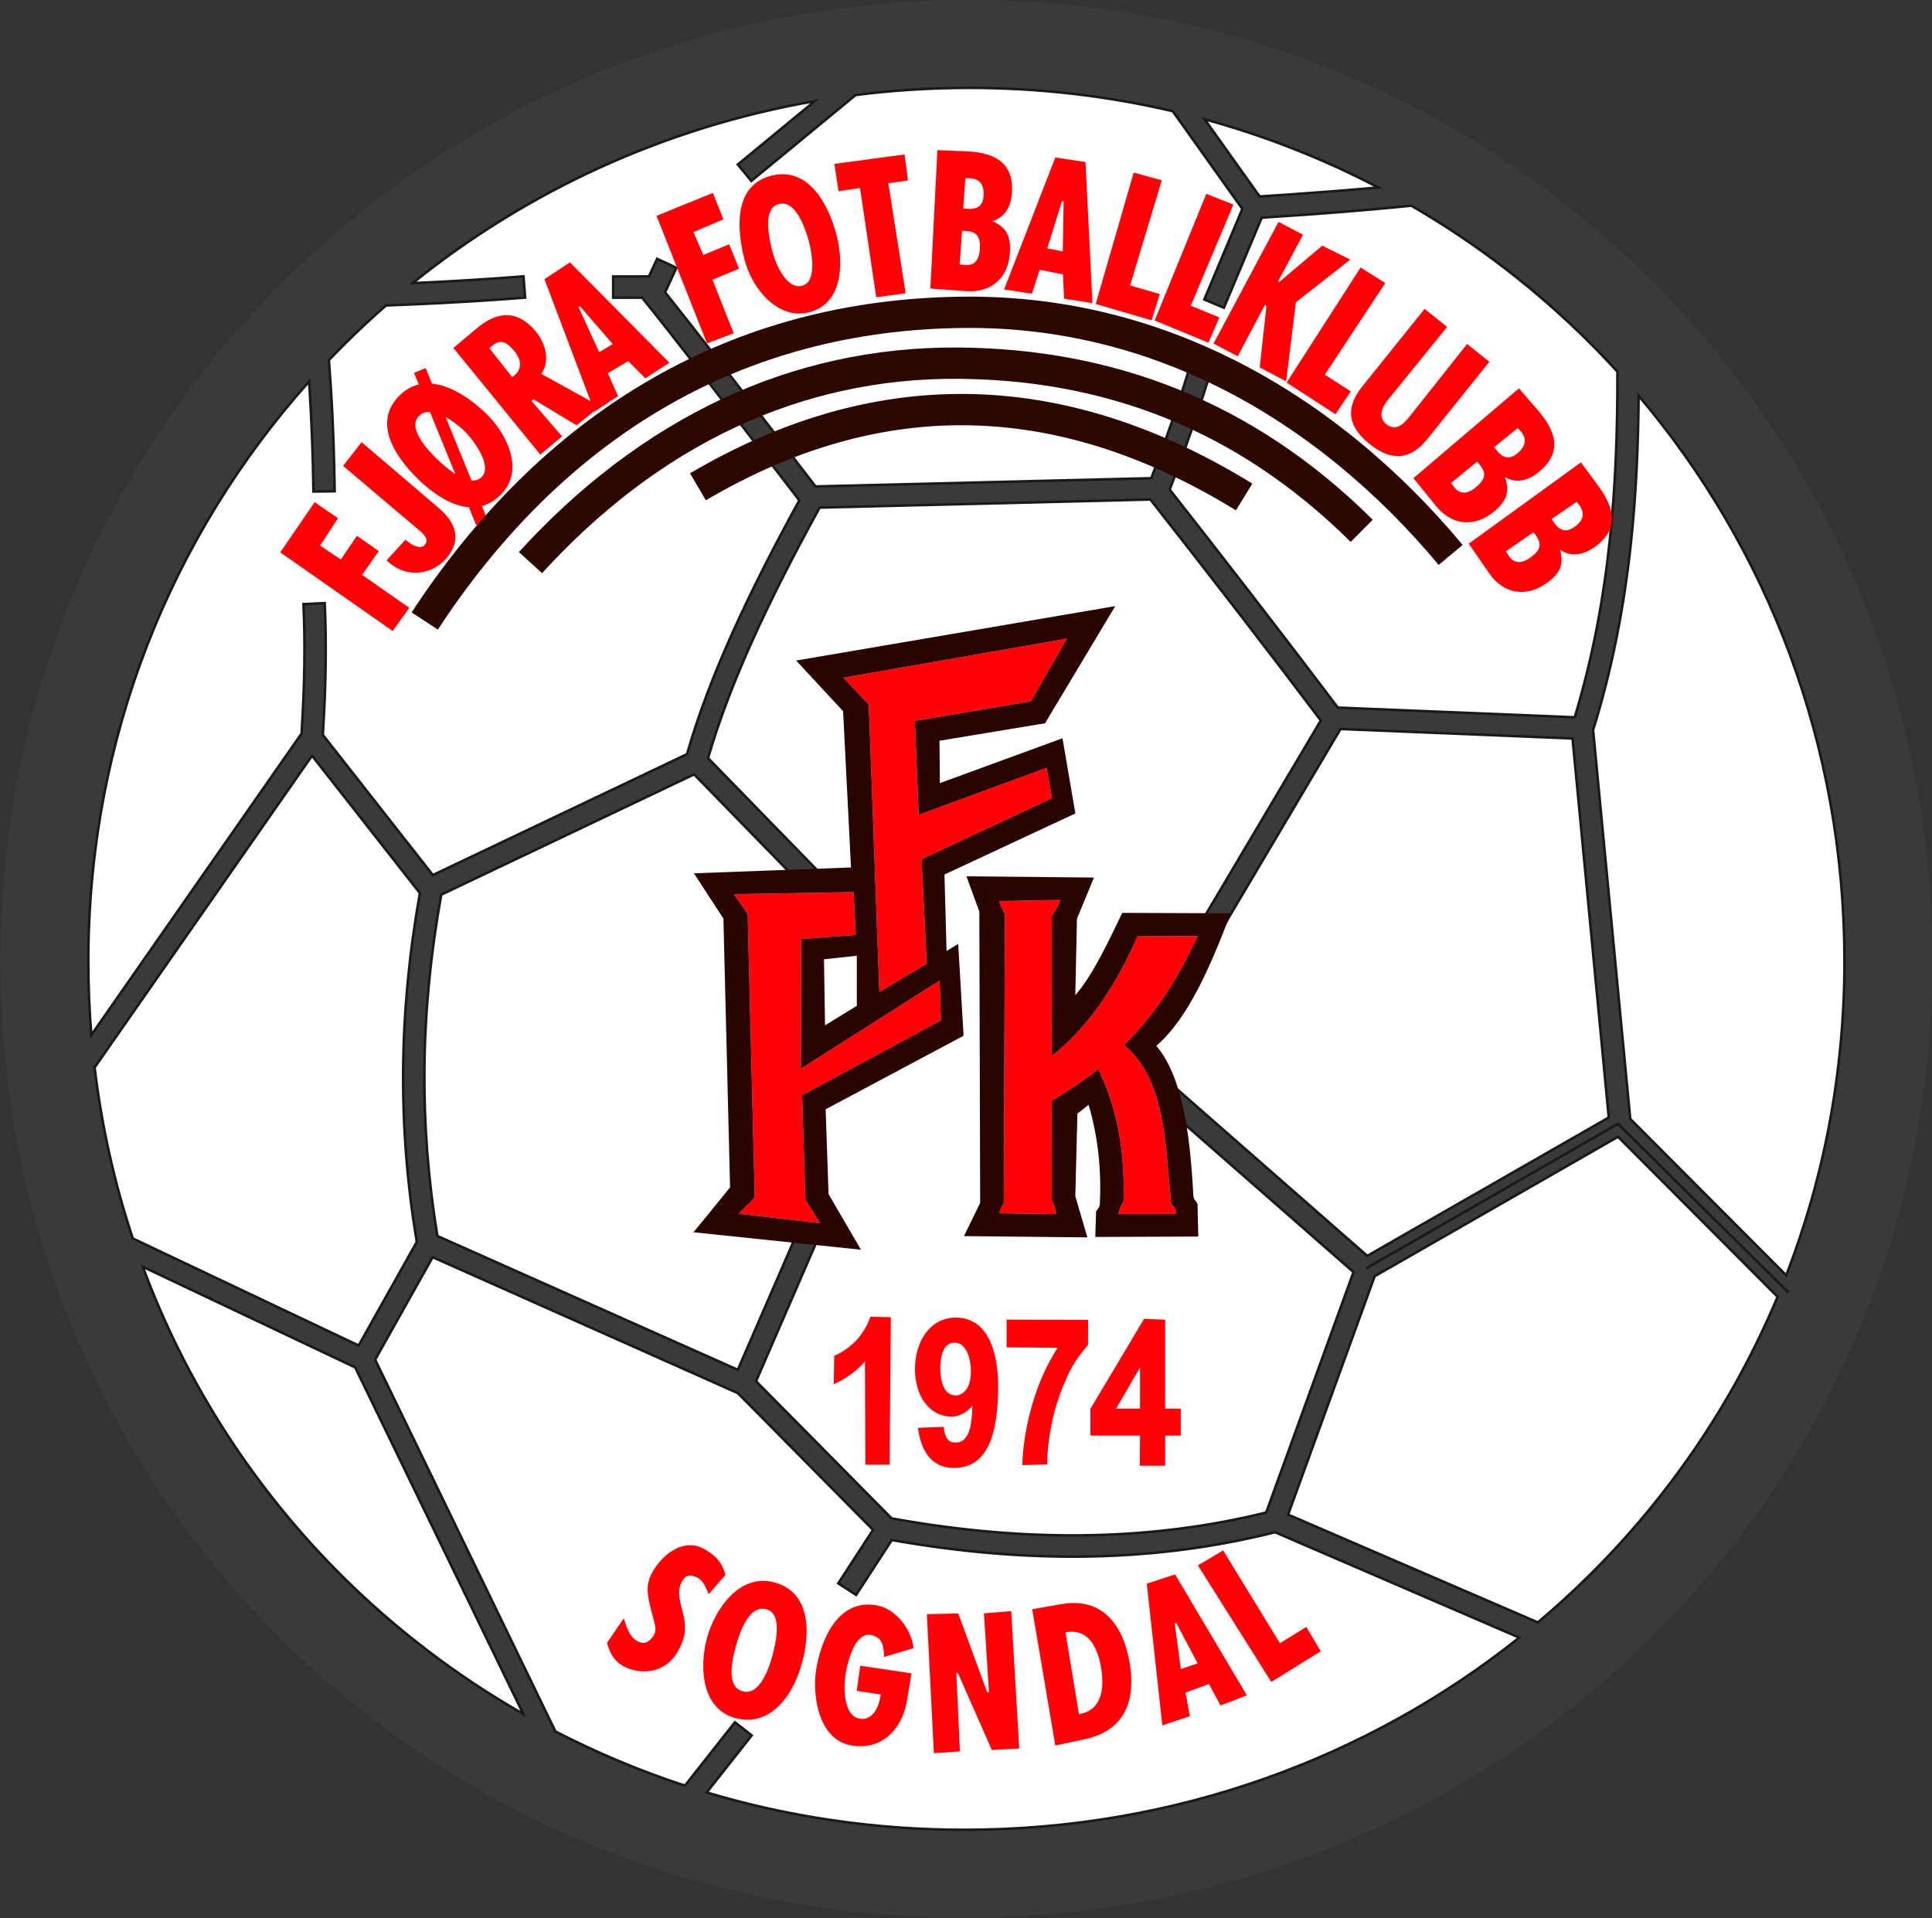
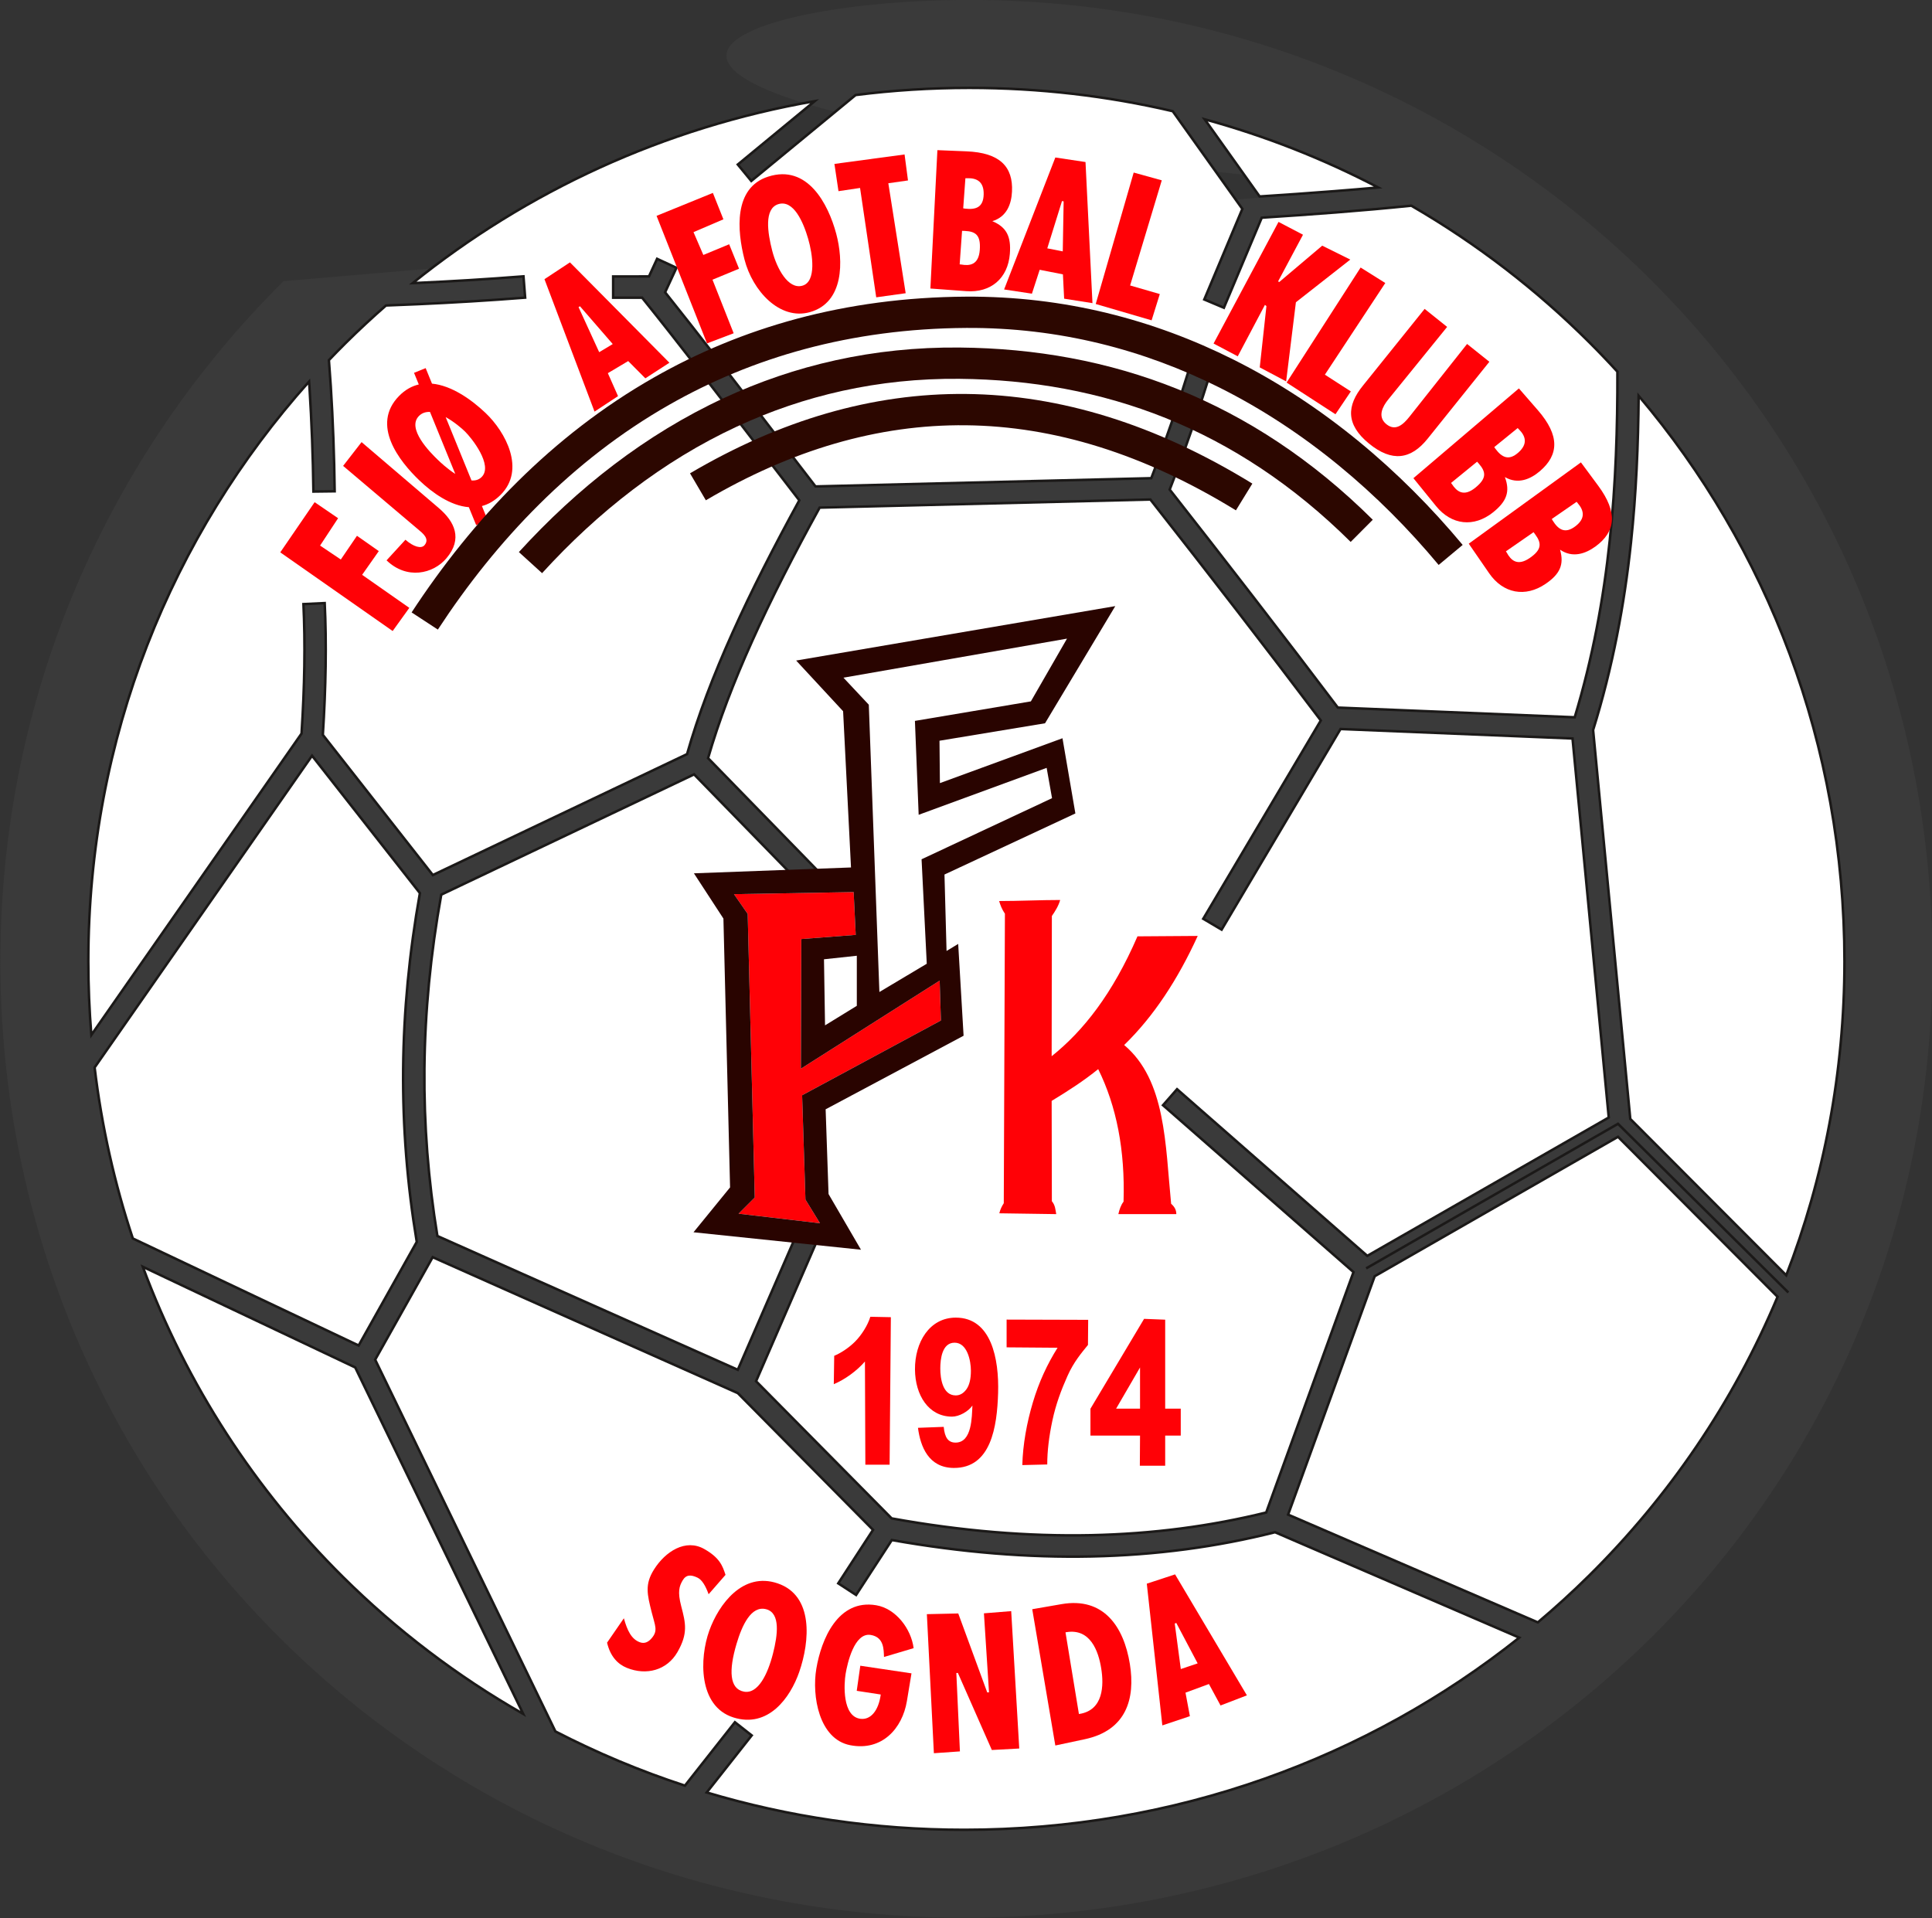
<svg xmlns="http://www.w3.org/2000/svg" width="435.9pt" height="432.8pt" viewBox="0 0 435.9 432.8" version="1.1">
  <rect x="0" y="0" width="435.9" height="432.8" fill="#333333" stroke="none" />
  <defs>
    <clipPath id="clip1">
      <path d="M 0 0 L 435.898 0 L 435.898 432.801 L 0 432.801 Z M 0 0 " />
    </clipPath>
  </defs>
  <g id="surface1">
    <g clip-path="url(#clip1)" clip-rule="nonzero">
-       <path style=" stroke:none;fill-rule:evenodd;fill:rgb(22.752%,22.752%,22.752%);fill-opacity:1;" d="M 218.691 19.828 C 210.004 19.828 201.441 20.379 193.047 21.441 L 169.508 40.828 L 166.465 37.121 L 183.812 22.824 C 149.809 28.746 118.789 43.18 93.109 63.879 L 94.023 63.84 C 101.844 63.484 109.805 63.008 118.109 62.355 L 118.484 67.156 C 110.34 67.797 102.301 68.273 94.23 68.637 C 91.855 68.742 89.473 68.84 87.09 68.926 C 83.941 71.676 80.879 74.523 77.914 77.465 C 76.66 78.715 75.422 79.973 74.207 81.254 C 74.355 83.184 74.496 85.148 74.629 87.137 C 75.117 94.812 75.414 102.926 75.508 110.852 L 70.715 110.91 C 70.613 103.176 70.32 95.152 69.828 87.438 L 69.734 86.086 C 38.746 120.754 19.926 166.477 19.926 216.906 C 19.926 222.508 20.16 228.051 20.609 233.523 L 68.035 165.516 C 68.387 160.059 68.594 155.004 68.664 150.32 C 68.742 145.34 68.668 140.672 68.465 136.305 L 73.258 136.078 C 73.469 140.492 73.543 145.246 73.465 150.379 C 73.391 155.262 73.184 160.398 72.84 165.809 L 97.656 197.441 L 155.016 170.152 C 157.492 161.453 160.977 152.316 165.297 142.719 C 169.551 133.254 174.629 123.32 180.344 112.891 C 176.621 108.078 173.094 103.48 169.566 98.879 C 161.215 87.992 152.859 77.094 144.879 67.172 L 138.34 67.172 L 138.34 62.379 L 146.027 62.371 L 146.422 62.371 L 148.254 58.402 L 152.617 60.422 L 150.059 65.953 C 157.652 75.445 165.523 85.711 173.387 95.965 C 177.004 100.676 180.617 105.387 183.992 109.754 L 259.754 107.895 C 261.367 103.688 262.906 99.488 264.359 95.301 C 266.039 90.465 267.648 85.496 269.18 80.379 L 273.789 81.754 C 272.305 86.727 270.664 91.77 268.898 96.863 C 267.301 101.469 265.633 105.996 263.906 110.465 C 270.172 118.441 276.551 126.633 283.098 135.117 C 289.492 143.402 295.754 151.59 301.84 159.652 L 355.289 161.844 C 359.352 148.43 361.797 135.129 363.199 121.914 C 364.559 109.145 364.953 96.469 364.922 83.859 C 362.879 81.621 360.781 79.43 358.637 77.289 C 346.676 65.348 333.164 54.953 318.422 46.41 C 312.805 46.984 307.141 47.484 301.465 47.93 C 296.047 48.352 290.406 48.746 284.676 49.117 L 276.133 69.438 L 271.715 67.574 L 280.301 47.137 L 264.594 25.09 C 249.883 21.648 234.516 19.828 218.691 19.828 Z M 21.348 240.855 C 22.945 254.203 25.859 267.105 29.965 279.438 L 80.918 303.59 L 94.031 280.215 C 91.863 267.16 90.84 254.215 90.961 241.121 C 91.082 228.113 92.34 214.992 94.738 201.516 L 70.402 170.508 Z M 32.215 285.824 C 42.113 312.461 57.629 336.223 77.352 355.785 C 89.441 367.773 103.113 378.188 118.051 386.719 L 80.148 308.539 Z M 84.641 306.785 L 125.309 390.664 C 134.629 395.48 144.395 399.586 154.535 402.898 L 165.812 388.59 L 169.598 391.562 L 159.449 404.438 C 177.801 409.918 197.312 412.859 217.566 412.859 C 265.051 412.859 308.629 396.707 342.777 369.504 L 287.676 345.719 C 274.605 349.016 260.824 350.879 246.273 351.184 C 232.012 351.484 217.012 350.289 201.215 347.484 L 193.152 359.871 L 189.129 357.254 L 196.977 345.188 L 166.473 314.336 L 97.617 283.66 Z M 98.684 278.879 L 166.465 309.07 L 179.746 278.488 L 184.152 280.387 L 170.578 311.648 L 201.172 342.598 C 216.988 345.465 231.973 346.684 246.18 346.387 C 260.059 346.094 273.203 344.352 285.68 341.27 L 305.379 287.023 L 262.402 249.371 L 265.566 245.758 L 308.484 283.363 L 362.969 252.145 L 354.797 166.629 L 302.449 164.488 L 275.621 209.754 L 271.48 207.305 L 298.004 162.559 C 291.715 154.223 285.48 146.066 279.297 138.051 C 272.965 129.84 266.348 121.363 259.547 112.703 L 184.93 114.535 C 179.113 125.105 173.973 135.152 169.68 144.695 C 165.512 153.965 162.148 162.746 159.754 171.066 L 184.328 196.297 L 180.883 199.645 L 156.605 174.723 L 99.555 201.863 C 97.141 215.254 95.879 228.27 95.758 241.16 C 95.641 253.754 96.617 266.254 98.684 278.879 Z M 346.969 366.062 C 350.922 362.73 354.746 359.246 358.422 355.617 C 376.496 337.77 391.074 316.422 401.059 292.598 L 365.059 256.496 L 310.152 287.961 L 290.621 341.746 Z M 403.012 287.754 C 411.496 265.863 416.148 241.996 416.148 216.906 C 416.148 168.012 398.723 123.551 369.711 89.305 C 369.621 100.297 369.16 111.336 367.98 122.422 C 366.492 136.41 363.867 150.504 359.438 164.715 L 367.824 252.465 Z M 310.953 42.301 C 298.629 35.855 285.52 30.672 271.797 26.914 L 284.199 44.328 C 289.766 43.969 295.402 43.574 301.09 43.129 C 304.441 42.867 307.738 42.59 310.953 42.301 Z M 63.965 63.438 C 103.57 24.148 158.309 -0.016 218.691 -0.016 C 279.004 -0.016 333.336 24.074 372.59 63.262 C 411.836 102.43 435.988 156.637 435.988 216.906 C 435.988 277.047 411.66 330.855 372.297 369.727 C 332.734 408.789 278.004 432.703 217.566 432.703 C 157.184 432.703 102.73 408.828 63.398 369.812 C 24.215 330.945 0.086 277.098 0.086 216.906 C 0.086 156.715 24.504 102.586 63.965 63.438 Z M 63.965 63.438 " />
+       <path style=" stroke:none;fill-rule:evenodd;fill:rgb(22.752%,22.752%,22.752%);fill-opacity:1;" d="M 218.691 19.828 C 210.004 19.828 201.441 20.379 193.047 21.441 L 169.508 40.828 L 166.465 37.121 L 183.812 22.824 C 149.809 28.746 118.789 43.18 93.109 63.879 L 94.023 63.84 C 101.844 63.484 109.805 63.008 118.109 62.355 L 118.484 67.156 C 110.34 67.797 102.301 68.273 94.23 68.637 C 91.855 68.742 89.473 68.84 87.09 68.926 C 83.941 71.676 80.879 74.523 77.914 77.465 C 76.66 78.715 75.422 79.973 74.207 81.254 C 74.355 83.184 74.496 85.148 74.629 87.137 C 75.117 94.812 75.414 102.926 75.508 110.852 L 70.715 110.91 C 70.613 103.176 70.32 95.152 69.828 87.438 L 69.734 86.086 C 38.746 120.754 19.926 166.477 19.926 216.906 C 19.926 222.508 20.16 228.051 20.609 233.523 L 68.035 165.516 C 68.387 160.059 68.594 155.004 68.664 150.32 C 68.742 145.34 68.668 140.672 68.465 136.305 L 73.258 136.078 C 73.469 140.492 73.543 145.246 73.465 150.379 C 73.391 155.262 73.184 160.398 72.84 165.809 L 97.656 197.441 L 155.016 170.152 C 157.492 161.453 160.977 152.316 165.297 142.719 C 169.551 133.254 174.629 123.32 180.344 112.891 C 176.621 108.078 173.094 103.48 169.566 98.879 C 161.215 87.992 152.859 77.094 144.879 67.172 L 138.34 67.172 L 138.34 62.379 L 146.027 62.371 L 146.422 62.371 L 148.254 58.402 L 152.617 60.422 L 150.059 65.953 C 157.652 75.445 165.523 85.711 173.387 95.965 C 177.004 100.676 180.617 105.387 183.992 109.754 L 259.754 107.895 C 261.367 103.688 262.906 99.488 264.359 95.301 C 266.039 90.465 267.648 85.496 269.18 80.379 L 273.789 81.754 C 272.305 86.727 270.664 91.77 268.898 96.863 C 267.301 101.469 265.633 105.996 263.906 110.465 C 270.172 118.441 276.551 126.633 283.098 135.117 C 289.492 143.402 295.754 151.59 301.84 159.652 L 355.289 161.844 C 359.352 148.43 361.797 135.129 363.199 121.914 C 364.559 109.145 364.953 96.469 364.922 83.859 C 362.879 81.621 360.781 79.43 358.637 77.289 C 346.676 65.348 333.164 54.953 318.422 46.41 C 312.805 46.984 307.141 47.484 301.465 47.93 C 296.047 48.352 290.406 48.746 284.676 49.117 L 276.133 69.438 L 271.715 67.574 L 280.301 47.137 L 264.594 25.09 C 249.883 21.648 234.516 19.828 218.691 19.828 Z M 21.348 240.855 C 22.945 254.203 25.859 267.105 29.965 279.438 L 80.918 303.59 L 94.031 280.215 C 91.863 267.16 90.84 254.215 90.961 241.121 C 91.082 228.113 92.34 214.992 94.738 201.516 L 70.402 170.508 Z M 32.215 285.824 C 42.113 312.461 57.629 336.223 77.352 355.785 C 89.441 367.773 103.113 378.188 118.051 386.719 L 80.148 308.539 Z M 84.641 306.785 L 125.309 390.664 C 134.629 395.48 144.395 399.586 154.535 402.898 L 165.812 388.59 L 169.598 391.562 L 159.449 404.438 C 177.801 409.918 197.312 412.859 217.566 412.859 C 265.051 412.859 308.629 396.707 342.777 369.504 L 287.676 345.719 C 274.605 349.016 260.824 350.879 246.273 351.184 C 232.012 351.484 217.012 350.289 201.215 347.484 L 193.152 359.871 L 189.129 357.254 L 196.977 345.188 L 166.473 314.336 L 97.617 283.66 Z M 98.684 278.879 L 166.465 309.07 L 179.746 278.488 L 184.152 280.387 L 170.578 311.648 L 201.172 342.598 C 216.988 345.465 231.973 346.684 246.18 346.387 C 260.059 346.094 273.203 344.352 285.68 341.27 L 305.379 287.023 L 262.402 249.371 L 265.566 245.758 L 308.484 283.363 L 362.969 252.145 L 354.797 166.629 L 302.449 164.488 L 275.621 209.754 L 271.48 207.305 L 298.004 162.559 C 291.715 154.223 285.48 146.066 279.297 138.051 C 272.965 129.84 266.348 121.363 259.547 112.703 L 184.93 114.535 C 179.113 125.105 173.973 135.152 169.68 144.695 C 165.512 153.965 162.148 162.746 159.754 171.066 L 184.328 196.297 L 180.883 199.645 L 156.605 174.723 L 99.555 201.863 C 97.141 215.254 95.879 228.27 95.758 241.16 C 95.641 253.754 96.617 266.254 98.684 278.879 Z M 346.969 366.062 C 350.922 362.73 354.746 359.246 358.422 355.617 C 376.496 337.77 391.074 316.422 401.059 292.598 L 365.059 256.496 L 310.152 287.961 L 290.621 341.746 Z M 403.012 287.754 C 411.496 265.863 416.148 241.996 416.148 216.906 C 416.148 168.012 398.723 123.551 369.711 89.305 C 369.621 100.297 369.16 111.336 367.98 122.422 C 366.492 136.41 363.867 150.504 359.438 164.715 L 367.824 252.465 Z M 310.953 42.301 C 298.629 35.855 285.52 30.672 271.797 26.914 L 284.199 44.328 C 289.766 43.969 295.402 43.574 301.09 43.129 C 304.441 42.867 307.738 42.59 310.953 42.301 Z C 103.57 24.148 158.309 -0.016 218.691 -0.016 C 279.004 -0.016 333.336 24.074 372.59 63.262 C 411.836 102.43 435.988 156.637 435.988 216.906 C 435.988 277.047 411.66 330.855 372.297 369.727 C 332.734 408.789 278.004 432.703 217.566 432.703 C 157.184 432.703 102.73 408.828 63.398 369.812 C 24.215 330.945 0.086 277.098 0.086 216.906 C 0.086 156.715 24.504 102.586 63.965 63.438 Z M 63.965 63.438 " />
    </g>
    <path style="fill:none;stroke-width:5.669;stroke-linecap:butt;stroke-linejoin:miter;stroke:rgb(10.594%,9.813%,9.424%);stroke-opacity:1;stroke-miterlimit:4;" d="M 3082.344 1466.125 L 3650.508 1792.336 L 4034.883 1411.711 " transform="matrix(0.1,0,0,-0.1,0,432.8)" />
    <path style="fill-rule:evenodd;fill:rgb(100%,100%,100%);fill-opacity:1;stroke-width:5.669;stroke-linecap:butt;stroke-linejoin:miter;stroke:rgb(10.594%,9.813%,9.424%);stroke-opacity:1;stroke-miterlimit:4;" d="M 940.312 1525.852 C 918.633 1656.398 908.398 1785.852 909.609 1916.789 C 910.82 2046.867 923.398 2178.078 947.383 2312.844 L 704.023 2622.922 L 213.477 1919.445 C 229.453 1785.969 258.594 1656.945 299.648 1533.625 L 809.18 1292.102 Z M 940.312 1525.852 " transform="matrix(0.1,0,0,-0.1,0,432.8)" />
    <path style="fill-rule:evenodd;fill:rgb(100%,100%,100%);fill-opacity:1;stroke-width:5.669;stroke-linecap:butt;stroke-linejoin:miter;stroke:rgb(10.594%,9.813%,9.424%);stroke-opacity:1;stroke-miterlimit:4;" d="M 206.094 1992.766 L 680.352 2672.844 C 683.867 2727.414 685.938 2777.961 686.641 2824.797 C 687.422 2874.602 686.68 2921.281 684.648 2964.953 L 732.578 2967.219 C 734.688 2923.078 735.43 2875.539 734.648 2824.211 C 733.906 2775.383 731.836 2724.016 728.398 2669.914 L 976.562 2353.586 L 1550.156 2626.477 C 1574.922 2713.469 1609.766 2804.836 1652.969 2900.812 C 1695.508 2995.461 1746.289 3094.797 1803.438 3199.094 C 1766.211 3247.219 1730.938 3293.195 1695.664 3339.211 C 1612.148 3448.078 1528.594 3557.062 1448.789 3656.281 L 1383.398 3656.281 L 1383.398 3704.211 L 1460.273 3704.289 L 1464.219 3704.289 L 1482.539 3743.977 L 1526.172 3723.781 L 1500.586 3668.469 C 1576.523 3573.547 1655.234 3470.891 1733.867 3368.352 C 1770.039 3321.242 1806.172 3274.133 1839.922 3230.461 L 2597.539 3249.055 C 2613.672 3291.125 2629.062 3333.117 2643.594 3374.992 C 2660.391 3423.352 2676.484 3473.039 2691.797 3524.211 L 2737.891 3510.461 C 2723.047 3460.734 2706.641 3410.305 2688.984 3359.367 C 2673.008 3313.312 2656.328 3268.039 2639.062 3223.352 C 2701.719 3143.586 2765.508 3061.672 2830.977 2976.828 C 2894.922 2893.977 2957.539 2812.102 3018.398 2731.477 L 3552.891 2709.562 C 3593.516 2843.703 3617.969 2976.711 3631.992 3108.859 C 3645.586 3236.555 3649.531 3363.312 3649.219 3489.406 C 3628.789 3511.789 3607.812 3533.703 3586.367 3555.109 C 3466.758 3674.523 3331.641 3778.469 3184.219 3863.898 C 3128.047 3858.156 3071.406 3853.156 3014.648 3848.703 C 2960.469 3844.484 2904.062 3840.539 2846.758 3836.828 L 2761.328 3633.625 L 2717.148 3652.258 L 2803.008 3856.633 L 2645.938 4077.102 C 2498.828 4111.516 2345.156 4129.719 2186.914 4129.719 C 2100.039 4129.719 2014.414 4124.211 1930.469 4113.586 L 1695.078 3919.719 L 1664.648 3956.789 L 1838.125 4099.758 C 1498.086 4040.539 1187.891 3896.203 931.094 3689.211 L 940.234 3689.602 C 1018.438 3693.156 1098.047 3697.922 1181.094 3704.445 L 1184.844 3656.438 C 1103.398 3650.031 1023.008 3645.266 942.305 3641.633 C 918.555 3640.578 894.727 3639.602 870.898 3638.742 C 839.414 3611.242 808.789 3582.766 779.141 3553.352 C 766.602 3540.852 754.219 3528.273 742.07 3515.461 C 743.555 3496.164 744.961 3476.516 746.289 3456.633 C 751.172 3379.875 754.141 3298.742 755.078 3219.484 L 707.148 3218.898 C 706.133 3296.242 703.203 3376.477 698.281 3453.625 L 697.344 3467.141 C 387.461 3120.461 199.258 2663.234 199.258 2158.938 C 199.258 2102.922 201.602 2047.492 206.094 1992.766 Z M 206.094 1992.766 " transform="matrix(0.1,0,0,-0.1,0,432.8)" />
    <path style="fill-rule:evenodd;fill:rgb(100%,100%,100%);fill-opacity:1;stroke-width:5.669;stroke-linecap:butt;stroke-linejoin:miter;stroke:rgb(10.594%,9.813%,9.424%);stroke-opacity:1;stroke-miterlimit:4;" d="M 2717.969 4058.859 L 2841.992 3884.719 C 2897.656 3888.312 2954.023 3892.258 3010.898 3896.711 C 3044.414 3899.328 3077.383 3902.102 3109.531 3904.992 C 2986.289 3969.445 2855.195 4021.281 2717.969 4058.859 Z M 2717.969 4058.859 " transform="matrix(0.1,0,0,-0.1,0,432.8)" />
    <path style="fill-rule:evenodd;fill:rgb(100%,100%,100%);fill-opacity:1;stroke-width:5.669;stroke-linecap:butt;stroke-linejoin:miter;stroke:rgb(10.594%,9.813%,9.424%);stroke-opacity:1;stroke-miterlimit:4;" d="M 2792.969 2947.492 C 2729.648 3029.602 2663.477 3114.367 2595.469 3200.969 L 1849.297 3182.648 C 1791.133 3076.945 1739.727 2976.477 1696.797 2881.047 C 1655.117 2788.352 1621.484 2700.539 1597.539 2617.336 L 1843.281 2365.031 L 1808.828 2331.555 L 1566.055 2580.773 L 995.547 2309.367 C 971.406 2175.461 958.789 2045.305 957.578 1916.398 C 956.406 1790.461 966.172 1665.461 986.836 1539.211 L 1664.648 1237.297 L 1797.461 1543.117 L 1841.523 1524.133 L 1705.781 1211.516 L 2011.719 902.023 C 2169.883 873.352 2319.727 861.164 2461.797 864.133 C 2600.586 867.062 2732.031 884.484 2856.797 915.305 L 3053.789 1457.766 L 2624.023 1834.289 L 2655.664 1870.422 L 3084.844 1494.367 L 3629.688 1806.555 L 3547.969 2661.711 L 3024.492 2683.117 L 2756.211 2230.461 L 2714.805 2254.953 L 2980.039 2702.414 C 2917.148 2785.773 2854.805 2867.336 2792.969 2947.492 Z M 2792.969 2947.492 " transform="matrix(0.1,0,0,-0.1,0,432.8)" />
    <path style="fill-rule:evenodd;fill:rgb(100%,100%,100%);fill-opacity:1;stroke-width:5.669;stroke-linecap:butt;stroke-linejoin:miter;stroke:rgb(10.594%,9.813%,9.424%);stroke-opacity:1;stroke-miterlimit:4;" d="M 1969.766 876.125 L 1664.727 1184.641 L 976.172 1491.398 L 846.406 1260.148 L 1253.086 421.359 C 1346.289 373.195 1443.945 332.141 1545.352 299.016 L 1658.125 442.102 L 1695.977 412.375 L 1594.492 283.625 C 1778.008 228.82 1973.125 199.406 2175.664 199.406 C 2650.508 199.406 3086.289 360.93 3427.773 632.961 L 2876.758 870.812 C 2746.055 837.844 2608.242 819.211 2462.734 816.164 C 2320.117 813.156 2170.117 825.109 2012.148 853.156 L 1931.523 729.289 L 1891.289 755.461 Z M 1969.766 876.125 " transform="matrix(0.1,0,0,-0.1,0,432.8)" />
    <path style="fill-rule:evenodd;fill:rgb(100%,100%,100%);fill-opacity:1;stroke-width:5.669;stroke-linecap:butt;stroke-linejoin:miter;stroke:rgb(10.594%,9.813%,9.424%);stroke-opacity:1;stroke-miterlimit:4;" d="M 3101.523 1448.391 L 2906.211 910.539 L 3469.688 667.375 C 3509.219 700.695 3547.461 735.539 3584.219 771.828 C 3764.961 950.305 3910.742 1163.781 4010.586 1402.023 L 3650.586 1763.039 Z M 3101.523 1448.391 " transform="matrix(0.1,0,0,-0.1,0,432.8)" />
    <path style="fill-rule:evenodd;fill:rgb(100%,100%,100%);fill-opacity:1;stroke-width:5.669;stroke-linecap:butt;stroke-linejoin:miter;stroke:rgb(10.594%,9.813%,9.424%);stroke-opacity:1;stroke-miterlimit:4;" d="M 3594.375 2680.852 L 3678.242 1803.352 L 4030.117 1450.461 C 4114.961 1669.367 4161.484 1908.039 4161.484 2158.938 C 4161.484 2647.883 3987.227 3092.492 3697.109 3434.953 C 3696.211 3325.031 3691.602 3214.641 3679.805 3103.781 C 3664.922 2963.898 3638.672 2822.961 3594.375 2680.852 Z M 3594.375 2680.852 " transform="matrix(0.1,0,0,-0.1,0,432.8)" />
    <path style=" stroke:none;fill-rule:evenodd;fill:rgb(100%,0.392%,2.353%);fill-opacity:1;" d="M 307.566 86.934 L 321.426 69.695 L 326.504 73.762 L 313.18 90.188 C 312.004 91.641 310.703 93.992 312.773 95.691 C 314.863 97.406 316.613 95.781 318.031 93.988 L 331.004 77.609 L 336.031 81.629 L 322.086 99.008 C 318.352 103.652 314.074 104.352 308.855 100.066 C 303.633 95.781 303.797 91.535 307.566 86.934 Z M 307.566 86.934 " />
    <path style=" stroke:none;fill-rule:evenodd;fill:rgb(100%,0.392%,2.353%);fill-opacity:1;" d="M 273.805 77.512 L 288.461 50.07 L 293.984 52.961 L 288.363 63.496 L 288.629 63.629 L 298.32 55.43 L 304.656 58.57 L 292.383 68.199 L 290.18 86.055 L 284.223 82.895 L 285.734 69.062 L 285.398 68.789 L 279.262 80.398 Z M 273.805 77.512 " />
    <path style=" stroke:none;fill-rule:evenodd;fill:rgb(100%,0.392%,2.353%);fill-opacity:1;" d="M 247.219 68.59 L 255.785 38.934 L 262.121 40.688 L 254.98 64.41 L 261.676 66.348 L 259.828 72.277 Z M 247.219 68.59 " />
    <path style=" stroke:none;fill-rule:evenodd;fill:rgb(100%,0.392%,2.353%);fill-opacity:1;" d="M 209.914 65.098 L 211.496 33.879 L 218.051 34.145 C 225.59 34.449 228.602 37.609 228.328 43.23 C 228.199 45.945 227.211 48.906 223.891 49.898 C 227.105 51.266 228.156 53.355 227.844 57.277 C 227.406 62.797 223.551 66.109 217.992 65.695 Z M 216.523 59.648 C 216.602 59.652 216.719 59.656 216.879 59.684 C 218.715 60.016 220.816 59.844 221.062 56.367 C 221.297 53.078 220.156 52.211 217.672 52.105 L 217.062 52.086 Z M 217.32 47.004 C 217.469 47.035 217.609 47.059 217.742 47.074 C 220.156 47.355 221.867 46.809 221.938 43.859 C 222.008 41.02 220.422 40.129 218.18 40.215 C 218.02 40.215 217.898 40.219 217.816 40.215 Z M 217.32 47.004 " />
    <path style=" stroke:none;fill-rule:evenodd;fill:rgb(100%,0.392%,2.353%);fill-opacity:1;" d="M 197.695 67.086 L 194.047 42.41 L 189.18 43.133 L 188.262 36.984 L 204.09 34.848 L 204.863 40.715 L 200.426 41.348 L 204.34 66.16 Z M 197.695 67.086 " />
    <path style=" stroke:none;fill-rule:evenodd;fill:rgb(100%,0.392%,2.353%);fill-opacity:1;" d="M 188.672 52.742 C 190.277 58.742 190.512 68.273 182.699 70.438 C 175.938 72.309 169.797 65.672 167.965 58.523 C 166.316 52.109 165.441 42.379 173.316 39.852 C 182.195 37.004 186.871 46.016 188.672 52.742 Z M 174.227 56.57 C 175.258 60.562 177.812 65.355 181.027 64.465 C 184.262 63.57 183.348 57.359 182.34 53.887 C 181.27 50.188 179.047 44.961 175.57 46.074 C 172.367 47.109 173.176 52.504 174.227 56.57 Z M 174.227 56.57 " />
    <path style=" stroke:none;fill-rule:evenodd;fill:rgb(100%,0.392%,2.353%);fill-opacity:1;" d="M 134.137 92.871 L 122.844 62.992 L 128.594 59.199 L 151.035 81.844 L 145.605 85.363 L 141.734 81.469 L 137.145 84.199 L 139.441 89.379 Z M 135.188 79.461 L 138.246 77.629 L 130.852 69.102 L 130.535 69.301 Z M 135.188 79.461 " />
-     <path style=" stroke:none;fill-rule:evenodd;fill:rgb(100%,0.392%,2.353%);fill-opacity:1;" d="M 115.547 85.074 C 115.602 85.023 115.695 84.953 115.816 84.867 C 117.922 83.371 117.691 81.152 116.008 79.176 C 113.973 76.777 112.734 76.59 110.879 78.164 L 110.41 78.559 Z M 121.902 102.574 L 102.305 78.516 L 107.438 74.184 C 112.438 69.969 116.855 70.047 120.797 74.676 C 122.926 77.184 124.324 81.328 122.109 84.344 L 135.422 91.703 L 130.086 95.965 L 120.352 90.094 L 119.922 90.465 L 126.82 98.465 Z M 121.902 102.574 " />
    <path style=" stroke:none;fill-rule:evenodd;fill:rgb(100%,0.392%,2.353%);fill-opacity:1;" d="M 109.566 93.191 C 114.066 97.469 118.676 105.965 112.926 111.68 C 111.594 113.004 110.18 113.797 108.734 114.18 L 110.055 117.422 L 107.434 118.48 L 105.781 114.438 C 101.645 114.121 97.543 111.191 94.633 108.41 C 90.09 104.066 83.637 95.891 90.027 89.352 C 91.41 87.934 92.922 87.113 94.488 86.746 L 93.414 84.121 L 96.039 83.059 L 97.469 86.562 C 101.84 86.969 106.32 90.102 109.566 93.191 Z M 100.551 94.113 L 106.379 108.402 C 107.23 108.473 108.012 108.27 108.645 107.656 C 111.359 105.016 106.371 98.777 104.902 97.352 C 104.211 96.672 102.48 95.172 100.551 94.113 Z M 102.719 106.93 L 97.016 92.945 C 96.129 92.91 95.305 93.133 94.629 93.758 C 91.516 96.621 97.246 102.254 98.719 103.688 C 99.387 104.34 100.953 105.801 102.719 106.93 Z M 102.719 106.93 " />
    <path style=" stroke:none;fill-rule:evenodd;fill:rgb(100%,0.392%,2.353%);fill-opacity:1;" d="M 87.215 126.43 L 91.477 121.781 C 93.254 123.352 95.027 123.887 95.77 123.02 C 97.039 121.547 95.316 120.277 94.32 119.434 L 77.414 105.121 L 81.578 99.754 L 98.996 114.633 C 102.59 117.695 104.43 121.566 100.742 125.941 C 97.715 129.539 91.758 130.824 87.215 126.43 Z M 87.215 126.43 " />
    <path style=" stroke:none;fill-rule:evenodd;fill:rgb(100%,0.392%,2.353%);fill-opacity:1;" d="M 88.594 142.379 L 63.234 124.629 L 70.988 113.309 L 76.281 116.926 L 72.219 123.098 L 76.895 126.242 L 80.539 120.891 L 85.465 124.348 L 81.703 129.699 L 92.352 137.152 Z M 88.594 142.379 " />
-     <path style=" stroke:none;fill-rule:evenodd;fill:rgb(100%,0.392%,2.353%);fill-opacity:1;" d="M 286.828 379.496 L 270.273 353.195 L 275.965 349.816 L 288.785 370.766 L 294.73 367.094 L 297.996 372.59 Z M 286.828 379.496 " />
    <path style=" stroke:none;fill-rule:evenodd;fill:rgb(100%,0.392%,2.353%);fill-opacity:1;" d="M 262.246 389.305 L 258.742 357.328 L 265.121 355.23 L 281.328 382.527 L 275.379 384.809 L 272.758 379.969 L 267.473 381.918 L 268.465 387.223 Z M 266.414 376.59 L 270.215 375.309 L 265.398 366.195 L 265.047 366.316 Z M 266.414 376.59 " />
    <path style=" stroke:none;fill-rule:evenodd;fill:rgb(100%,0.392%,2.353%);fill-opacity:1;" d="M 238.102 393.84 L 232.895 363.09 L 239.496 361.945 C 249.012 360.289 253.559 367.027 254.922 375.457 C 256.18 383.254 254.148 390.418 244.758 392.422 Z M 243.426 386.734 L 243.578 386.715 C 248.953 385.84 249.086 380.297 248.453 376.41 C 247.828 372.539 246.004 367.395 240.629 368.266 L 240.398 368.305 Z M 243.426 386.734 " />
    <path style=" stroke:none;fill-rule:evenodd;fill:rgb(100%,0.392%,2.353%);fill-opacity:1;" d="M 223.781 394.855 L 229.965 394.52 L 228.148 363.52 L 221.996 364.016 L 223.141 381.844 L 222.742 381.867 L 216.203 364.047 L 209.121 364.207 L 210.703 395.582 L 216.578 395.172 L 215.77 377.484 L 216.117 377.465 Z M 223.781 394.855 " />
    <path style=" stroke:none;fill-rule:evenodd;fill:rgb(100%,0.392%,2.353%);fill-opacity:1;" d="M 193.297 381.504 L 194.102 375.84 L 205.652 377.562 L 204.613 383.836 C 203.594 389.973 199.008 395.176 191.82 393.773 C 184.785 392.402 183.141 382.68 184.18 376.512 C 185.297 369.879 189.055 360.742 197.691 362.195 C 202.133 362.941 205.59 367.535 206.133 371.879 L 199.449 373.867 C 199.371 372.227 199.484 369.402 196.465 368.898 C 192.734 368.273 191.18 375.348 190.789 377.676 C 190.41 379.934 189.988 387.301 194.148 387.816 C 196.406 388.098 198.215 386.043 198.715 382.336 Z M 193.297 381.504 " />
    <path style=" stroke:none;fill-rule:evenodd;fill:rgb(100%,0.392%,2.353%);fill-opacity:1;" d="M 180.336 377.215 C 178.301 383.105 173.316 390.004 165.453 387.504 C 157.516 384.977 157.797 374.117 160.031 367.918 C 162.172 361.992 167.578 354.59 175.445 357.254 C 183.617 360.02 182.711 370.34 180.336 377.215 Z M 166.184 370.891 C 164.395 376.906 164.566 381.086 167.855 381.688 C 171.023 382.273 173.215 377.77 174.406 373.078 C 175.473 368.891 176.109 363.996 172.91 363.105 C 169.453 362.145 167.383 366.855 166.184 370.891 Z M 166.184 370.891 " />
    <path style=" stroke:none;fill-rule:evenodd;fill:rgb(100%,0.392%,2.353%);fill-opacity:1;" d="M 136.965 370.637 L 140.758 365.133 C 141.516 367.859 142.441 369.84 144.359 370.543 C 145.535 370.977 146.402 370.367 147.031 369.629 C 148.504 367.914 147.801 366.848 147.023 363.734 C 146.031 359.762 145.438 357.496 147.547 354.145 C 150.117 350.047 154.688 347.121 158.891 349.504 C 162.344 351.461 163.02 353.254 163.691 355.34 L 159.879 359.711 C 159.172 357.773 158.379 356.441 157.363 355.965 C 155.879 355.262 154.785 355.254 153.996 356.629 C 153.266 357.898 152.84 359.133 153.695 362.406 C 154.711 366.258 155.254 368.57 152.863 372.738 C 150.484 376.891 145.809 378.102 141.43 376.32 C 139.426 375.504 137.719 373.82 136.965 370.637 Z M 136.965 370.637 " />
    <path style=" stroke:none;fill-rule:evenodd;fill:rgb(100%,0.392%,2.353%);fill-opacity:1;" d="M 257.215 317.836 L 257.215 308.547 L 251.82 317.836 Z M 257.172 330.715 L 257.215 323.914 L 246.027 323.914 L 246.027 317.855 L 258.129 297.574 L 262.891 297.762 L 262.891 317.836 L 266.402 317.836 L 266.402 323.914 L 262.891 323.914 L 262.891 330.715 Z M 257.172 330.715 " />
    <path style=" stroke:none;fill-rule:evenodd;fill:rgb(100%,0.392%,2.353%);fill-opacity:1;" d="M 227.113 304.004 L 227.113 297.742 L 245.516 297.797 L 245.469 303.461 C 244.074 305.188 242.289 307.234 240.859 310.434 C 239.434 313.621 238.234 316.82 237.453 320.473 C 236.672 324.129 236.281 327.445 236.281 330.43 L 230.656 330.57 C 230.773 325.938 231.664 321.031 233.039 316.422 C 234.414 311.805 236.27 307.82 238.609 304.094 Z M 227.113 304.004 " />
    <path style=" stroke:none;fill-rule:evenodd;fill:rgb(100%,0.392%,2.353%);fill-opacity:1;" d="M 219.055 309.273 C 219.055 307.066 218.254 302.953 215.379 302.953 C 212.531 302.953 212.152 306.695 212.152 308.785 C 212.152 311.008 212.672 314.848 215.633 314.848 C 216.578 314.848 217.379 314.383 218.051 313.461 C 218.723 312.523 219.055 311.133 219.055 309.273 Z M 207.113 322.16 L 212.922 321.945 C 213.148 324.379 213.945 325.496 215.59 325.496 C 219.344 325.496 219.258 319.645 219.398 317.137 C 218.477 318.48 216.414 319.637 214.797 319.637 C 209.523 319.637 206.484 314.816 206.438 309.004 C 206.391 302.883 209.695 297.297 215.648 297.297 C 223.68 297.297 225.426 306.617 225.195 314.289 C 224.965 321.969 223.594 331.277 215.172 331.215 C 209.504 331.164 207.672 326.414 207.113 322.16 Z M 207.113 322.16 " />
    <path style=" stroke:none;fill-rule:evenodd;fill:rgb(100%,0.392%,2.353%);fill-opacity:1;" d="M 200.715 330.477 L 195.242 330.477 L 195.148 307.199 C 193.297 309.348 190.551 311.305 188.121 312.312 L 188.215 305.914 C 189.602 305.34 191.406 304.215 192.891 302.738 C 194.379 301.254 195.781 299.031 196.367 297.105 L 200.996 297.199 Z M 200.715 330.477 " />
    <path style=" stroke:none;fill-rule:evenodd;fill:rgb(100%,0.392%,2.353%);fill-opacity:1;" d="M 159.516 77.48 L 148.133 48.703 L 160.84 43.527 L 163.215 49.484 L 156.469 52.379 L 158.688 57.527 L 164.516 55.113 L 166.746 60.629 L 160.754 63.109 L 165.531 75.195 Z M 159.516 77.48 " />
    <path style=" stroke:none;fill-rule:evenodd;fill:rgb(100%,0.392%,2.353%);fill-opacity:1;" d="M 226.547 65.312 L 238.105 35.535 L 244.914 36.559 L 246.484 68.398 L 240.094 67.391 L 239.816 61.906 L 234.574 60.871 L 232.824 66.262 Z M 236.289 56.035 L 239.781 56.719 L 239.98 45.434 L 239.609 45.371 Z M 236.289 56.035 " />
-     <path style=" stroke:none;fill-rule:evenodd;fill:rgb(100%,0.392%,2.353%);fill-opacity:1;" d="M 260.512 72.316 L 272.172 43.738 L 278.285 46.152 L 268.672 68.984 L 275.121 71.621 L 272.656 77.324 Z M 260.512 72.316 " />
    <path style=" stroke:none;fill-rule:evenodd;fill:rgb(100%,0.392%,2.353%);fill-opacity:1;" d="M 290.285 86.32 L 306.984 60.363 L 312.551 63.855 L 298.922 84.539 L 304.777 88.316 L 301.309 93.469 Z M 290.285 86.32 " />
    <path style=" stroke:none;fill-rule:evenodd;fill:rgb(100%,0.392%,2.353%);fill-opacity:1;" d="M 318.895 107.895 L 342.695 87.637 L 347.004 92.59 C 351.945 98.289 351.715 102.648 347.434 106.305 C 345.367 108.07 342.535 109.379 339.535 107.645 C 340.754 110.922 339.949 113.121 336.879 115.59 C 332.562 119.047 327.504 118.512 323.996 114.184 Z M 327.387 108.969 C 327.441 109.031 327.52 109.117 327.605 109.254 C 328.621 110.812 330.191 112.227 332.891 110.02 C 335.441 107.934 335.297 106.512 333.672 104.633 L 333.266 104.172 Z M 337.137 100.879 C 337.215 101.008 337.297 101.129 337.379 101.234 C 338.828 103.184 340.398 104.055 342.594 102.086 C 344.715 100.184 344.27 98.422 342.672 96.844 C 342.559 96.73 342.473 96.645 342.422 96.586 Z M 337.137 100.879 " />
    <path style=" stroke:none;fill-rule:evenodd;fill:rgb(100%,0.392%,2.353%);fill-opacity:1;" d="M 331.383 122.672 L 356.691 104.328 L 360.594 109.602 C 365.086 115.672 364.508 119.996 359.965 123.309 C 357.762 124.906 354.84 125.988 351.98 124.027 C 352.938 127.391 351.965 129.52 348.715 131.738 C 344.141 134.855 339.141 133.926 335.977 129.34 Z M 339.766 124.402 C 339.812 124.469 339.887 124.559 339.965 124.703 C 340.852 126.34 342.305 127.871 345.172 125.879 C 347.879 124.004 347.844 122.566 346.367 120.57 L 346.004 120.078 Z M 350.117 117.098 C 350.184 117.23 350.254 117.355 350.328 117.469 C 351.621 119.527 353.121 120.516 355.465 118.723 C 357.723 116.996 357.422 115.203 355.949 113.508 C 355.848 113.383 355.766 113.297 355.719 113.227 Z M 350.117 117.098 " />
-     <path style=" stroke:none;fill-rule:evenodd;fill:rgb(100%,0.392%,2.353%);fill-opacity:1;" d="M 240.738 144.094 L 232.586 158.254 L 206.426 162.656 L 207.27 183.844 L 236.145 173.254 L 237.363 180.094 L 207.926 193.879 L 209.098 217.453 L 198.41 223.828 L 196.02 159.004 L 190.301 152.906 Z M 240.738 144.094 " />
    <path style=" stroke:none;fill-rule:evenodd;fill:rgb(100%,0.392%,2.353%);fill-opacity:1;" d="M 192.602 201.285 L 193.07 210.941 L 180.789 211.879 L 180.695 241.129 L 212.008 221.254 L 212.289 230.254 L 180.977 247.129 L 181.727 270.66 L 185.008 276.004 L 166.633 273.848 L 170.289 270.191 L 168.695 206.211 L 165.602 201.754 Z M 192.602 201.285 " />
    <path style=" stroke:none;fill-rule:evenodd;fill:rgb(100%,0.392%,2.353%);fill-opacity:1;" d="M 225.422 203.301 C 229.949 203.301 234.672 203.066 239.199 203.066 C 238.84 204.379 238.012 205.691 237.324 206.676 L 237.277 238.316 C 244.406 232.621 251.008 224.266 256.637 211.27 C 261.172 211.238 265.699 211.211 270.23 211.176 C 265.773 220.934 260.34 229.281 253.637 235.789 C 263.062 243.73 262.902 258.172 264.23 271.602 C 265.066 272.348 265.406 273.066 265.402 273.945 C 261.047 273.945 256.684 273.945 252.324 273.945 C 252.566 272.91 252.879 271.922 253.496 271.133 C 253.863 259.52 251.906 249.59 247.777 241.227 C 244.535 243.855 241.191 246.016 237.277 248.398 L 237.324 271.039 C 238.09 271.914 238.129 272.977 238.309 273.945 C 234.027 273.883 229.746 273.82 225.465 273.758 C 225.699 272.82 226.051 272.141 226.473 271.484 L 226.73 206.164 C 226.004 205.086 225.699 204.191 225.422 203.301 Z M 225.422 203.301 " />
    <path style=" stroke:none;fill-rule:evenodd;fill:rgb(16.089%,1.567%,0%);fill-opacity:1;" d="M 198.41 223.828 L 196.02 159.004 L 190.301 152.906 L 240.738 144.094 L 232.586 158.254 L 206.426 162.656 L 207.27 183.844 L 236.145 173.254 L 237.363 180.094 L 207.926 193.879 L 209.098 217.453 Z M 212.062 176.695 L 211.969 167.133 L 235.781 163.195 L 251.629 136.758 L 179.629 149.039 L 190.223 160.477 L 192.004 195.727 L 156.562 197.047 L 163.219 207.258 L 164.719 267.914 L 156.469 278.039 L 194.254 281.977 L 186.938 269.414 L 186.281 250.289 L 217.406 233.695 L 216.188 212.977 L 213.562 214.57 L 213.094 197.32 L 242.629 183.539 L 239.719 166.57 Z M 185.91 216.445 L 193.316 215.648 L 193.316 226.945 L 186.145 231.352 Z M 192.602 201.285 L 193.07 210.941 L 180.789 211.879 L 180.695 241.129 L 212.008 221.254 L 212.289 230.254 L 180.977 247.129 L 181.727 270.66 L 185.008 276.004 L 166.633 273.848 L 170.289 270.191 L 168.695 206.211 L 165.602 201.754 Z M 192.602 201.285 " />
-     <path style=" stroke:none;fill-rule:evenodd;fill:rgb(16.089%,1.567%,0%);fill-opacity:1;" d="M 226.473 271.484 L 226.73 206.164 C 226.004 205.086 225.699 204.191 225.422 203.301 C 229.949 203.301 234.672 203.066 239.199 203.066 C 238.84 204.379 238.012 205.691 237.324 206.676 L 237.277 238.316 C 244.406 232.621 251.008 224.266 256.637 211.27 L 270.23 211.176 C 265.773 220.934 260.34 229.281 253.637 235.789 C 263.062 243.73 262.902 258.172 264.23 271.602 C 265.066 272.348 265.406 273.066 265.402 273.945 L 252.324 273.945 C 252.566 272.91 252.879 271.922 253.496 271.133 C 253.863 259.52 251.906 249.59 247.777 241.227 C 244.535 243.855 241.191 246.016 237.277 248.398 L 237.324 271.039 C 238.09 271.914 238.129 272.977 238.309 273.945 L 225.465 273.758 C 225.699 272.82 226.051 272.141 226.473 271.484 Z M 246.828 198.004 L 218.047 197.723 L 220.961 205.691 L 221.145 271.41 L 217.488 278.91 L 245.336 279.191 L 242.613 269.91 L 243.086 251.254 L 245.613 249.285 C 247.73 256.469 248.527 263.914 248.145 271.598 C 248.172 272.426 247.586 272.785 247.301 273.379 L 247.113 279.098 L 270.363 279.004 L 270.176 271.598 C 269.863 270.941 269.27 270.711 269.238 269.629 C 268.488 255.363 266.648 242.73 260.891 235.973 C 268.016 229.844 273.059 218.219 277.672 206.066 L 253.203 205.973 C 249.758 213.18 246.309 220.363 242.609 224.535 L 242.984 207.285 Z M 246.828 198.004 " />
    <path style=" stroke:none;fill-rule:evenodd;fill:rgb(17.259%,2.745%,0%);fill-opacity:1;" d="M 92.867 138.18 C 106.652 117.129 124.59 98.254 147.465 85.215 C 167.172 73.973 190.512 67.094 217.973 66.934 C 240.133 66.801 260.352 72.148 278.305 81.141 C 298.617 91.312 316.004 106.145 330.012 122.953 L 324.59 127.469 C 311.164 111.355 294.531 97.16 275.152 87.453 C 258.141 78.934 238.988 73.867 218.004 73.992 C 191.863 74.148 169.672 80.68 150.949 91.355 C 129.164 103.777 112.02 121.855 98.789 142.055 Z M 92.867 138.18 " />
    <path style=" stroke:none;fill-rule:evenodd;fill:rgb(17.259%,2.745%,0%);fill-opacity:1;" d="M 304.742 122.277 C 291.762 109.395 277.777 100.266 263.008 94.328 C 248.227 88.387 232.633 85.629 216.461 85.473 C 198.074 85.305 181.312 89.254 166.199 96.277 C 149.566 104.008 134.922 115.492 122.305 129.324 L 117.07 124.566 C 130.289 110.066 145.691 98.012 163.238 89.855 C 179.238 82.414 197.008 78.234 216.512 78.414 C 233.57 78.574 250.023 81.492 265.637 87.77 C 281.27 94.051 296.047 103.688 309.727 117.27 Z M 304.742 122.277 " />
    <path style=" stroke:none;fill-rule:evenodd;fill:rgb(17.259%,2.745%,0%);fill-opacity:1;" d="M 155.684 106.797 C 176.047 94.809 196.805 88.672 217.988 88.891 C 239.184 89.113 260.699 95.684 282.559 109.117 L 278.848 115.152 C 258.09 102.395 237.797 96.16 217.934 95.953 C 198.062 95.742 178.512 101.551 159.254 112.883 Z M 155.684 106.797 " />
    <path style="fill-rule:evenodd;fill:rgb(100%,100%,100%);fill-opacity:1;stroke-width:5.669;stroke-linecap:butt;stroke-linejoin:miter;stroke:rgb(10.594%,9.813%,9.424%);stroke-opacity:1;stroke-miterlimit:4;" d="M 801.484 1242.609 L 322.148 1469.758 C 421.133 1203.391 576.289 965.773 773.516 770.148 C 894.414 650.266 1031.133 546.125 1180.508 460.812 Z M 801.484 1242.609 " transform="matrix(0.1,0,0,-0.1,0,432.8)" />
  </g>
</svg>